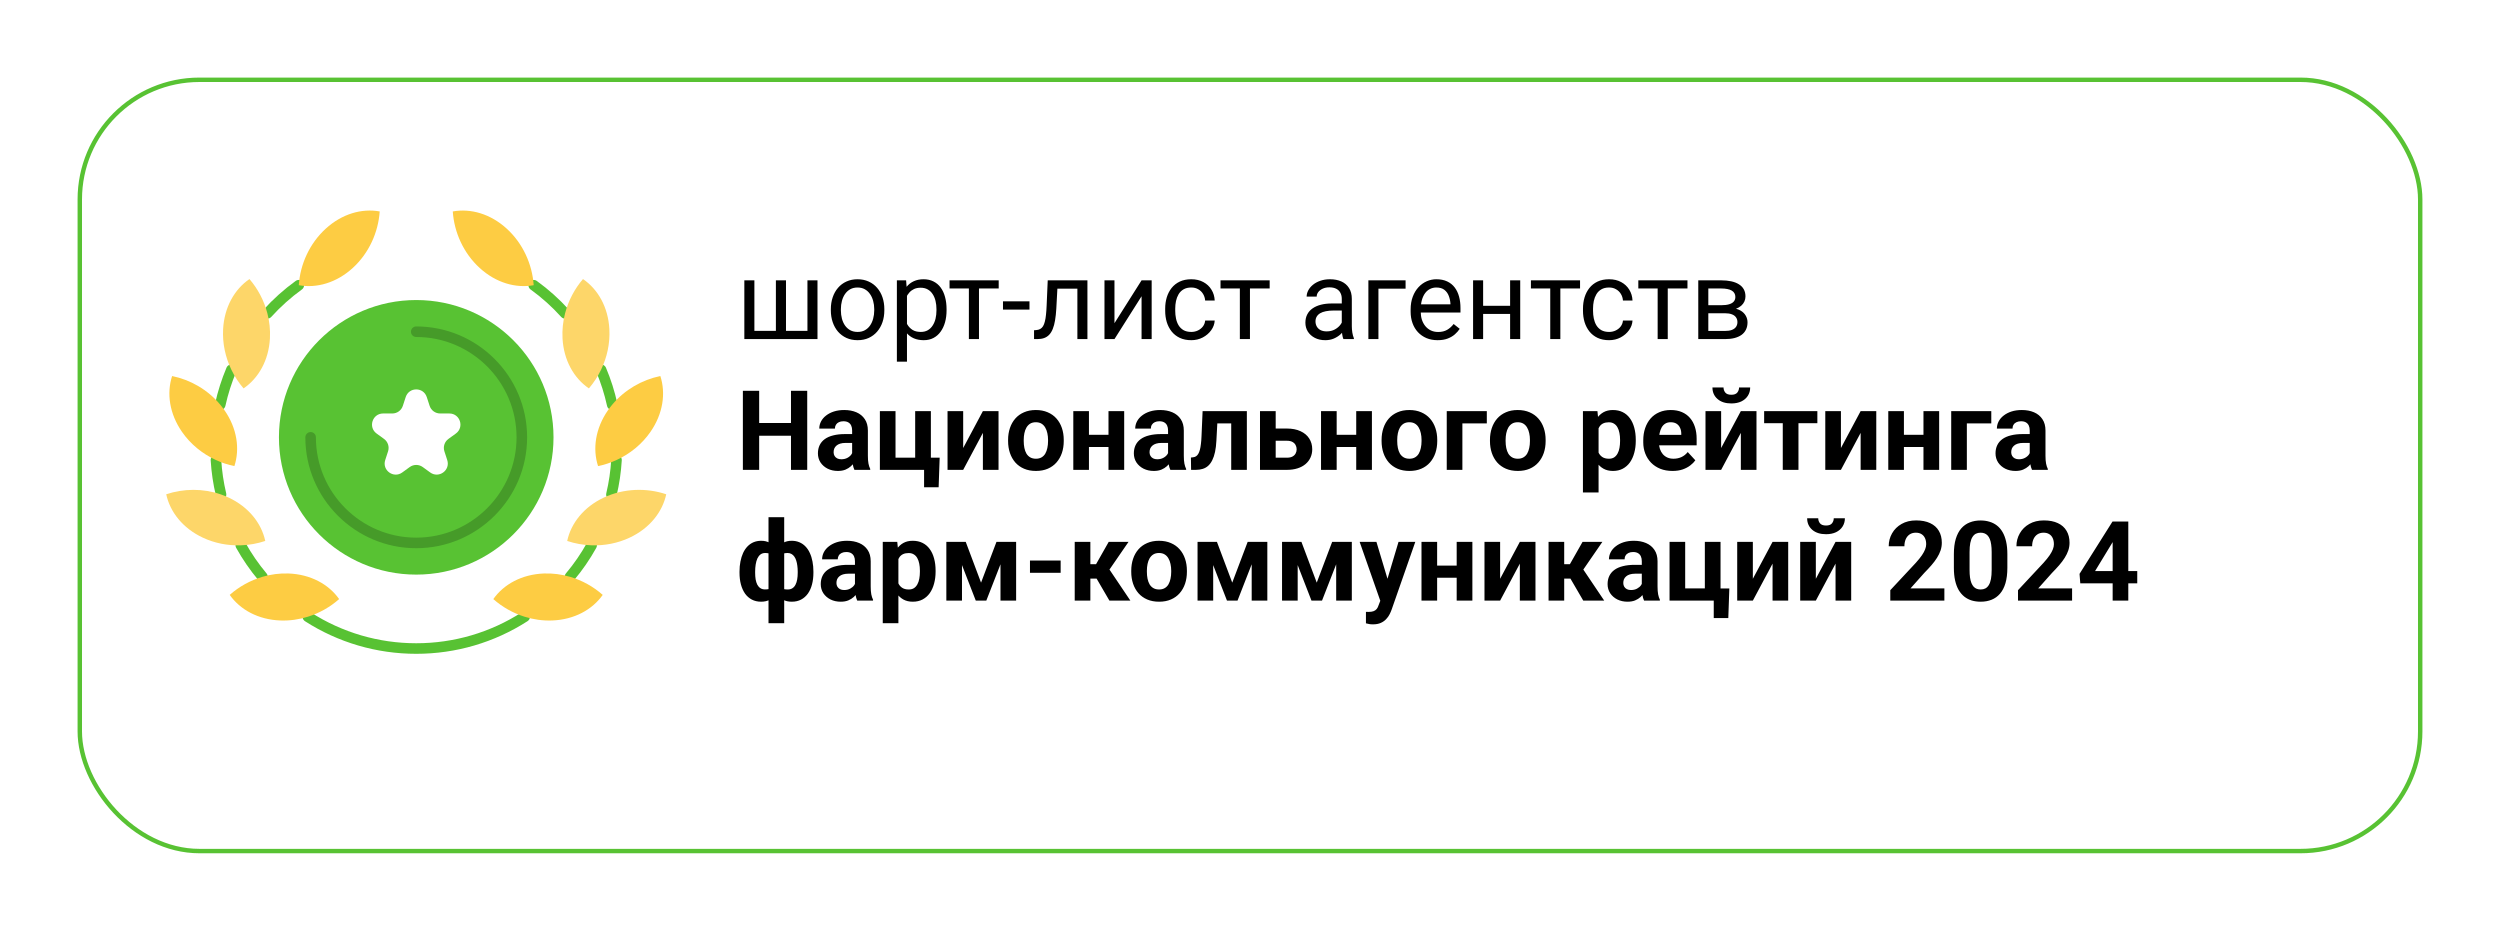
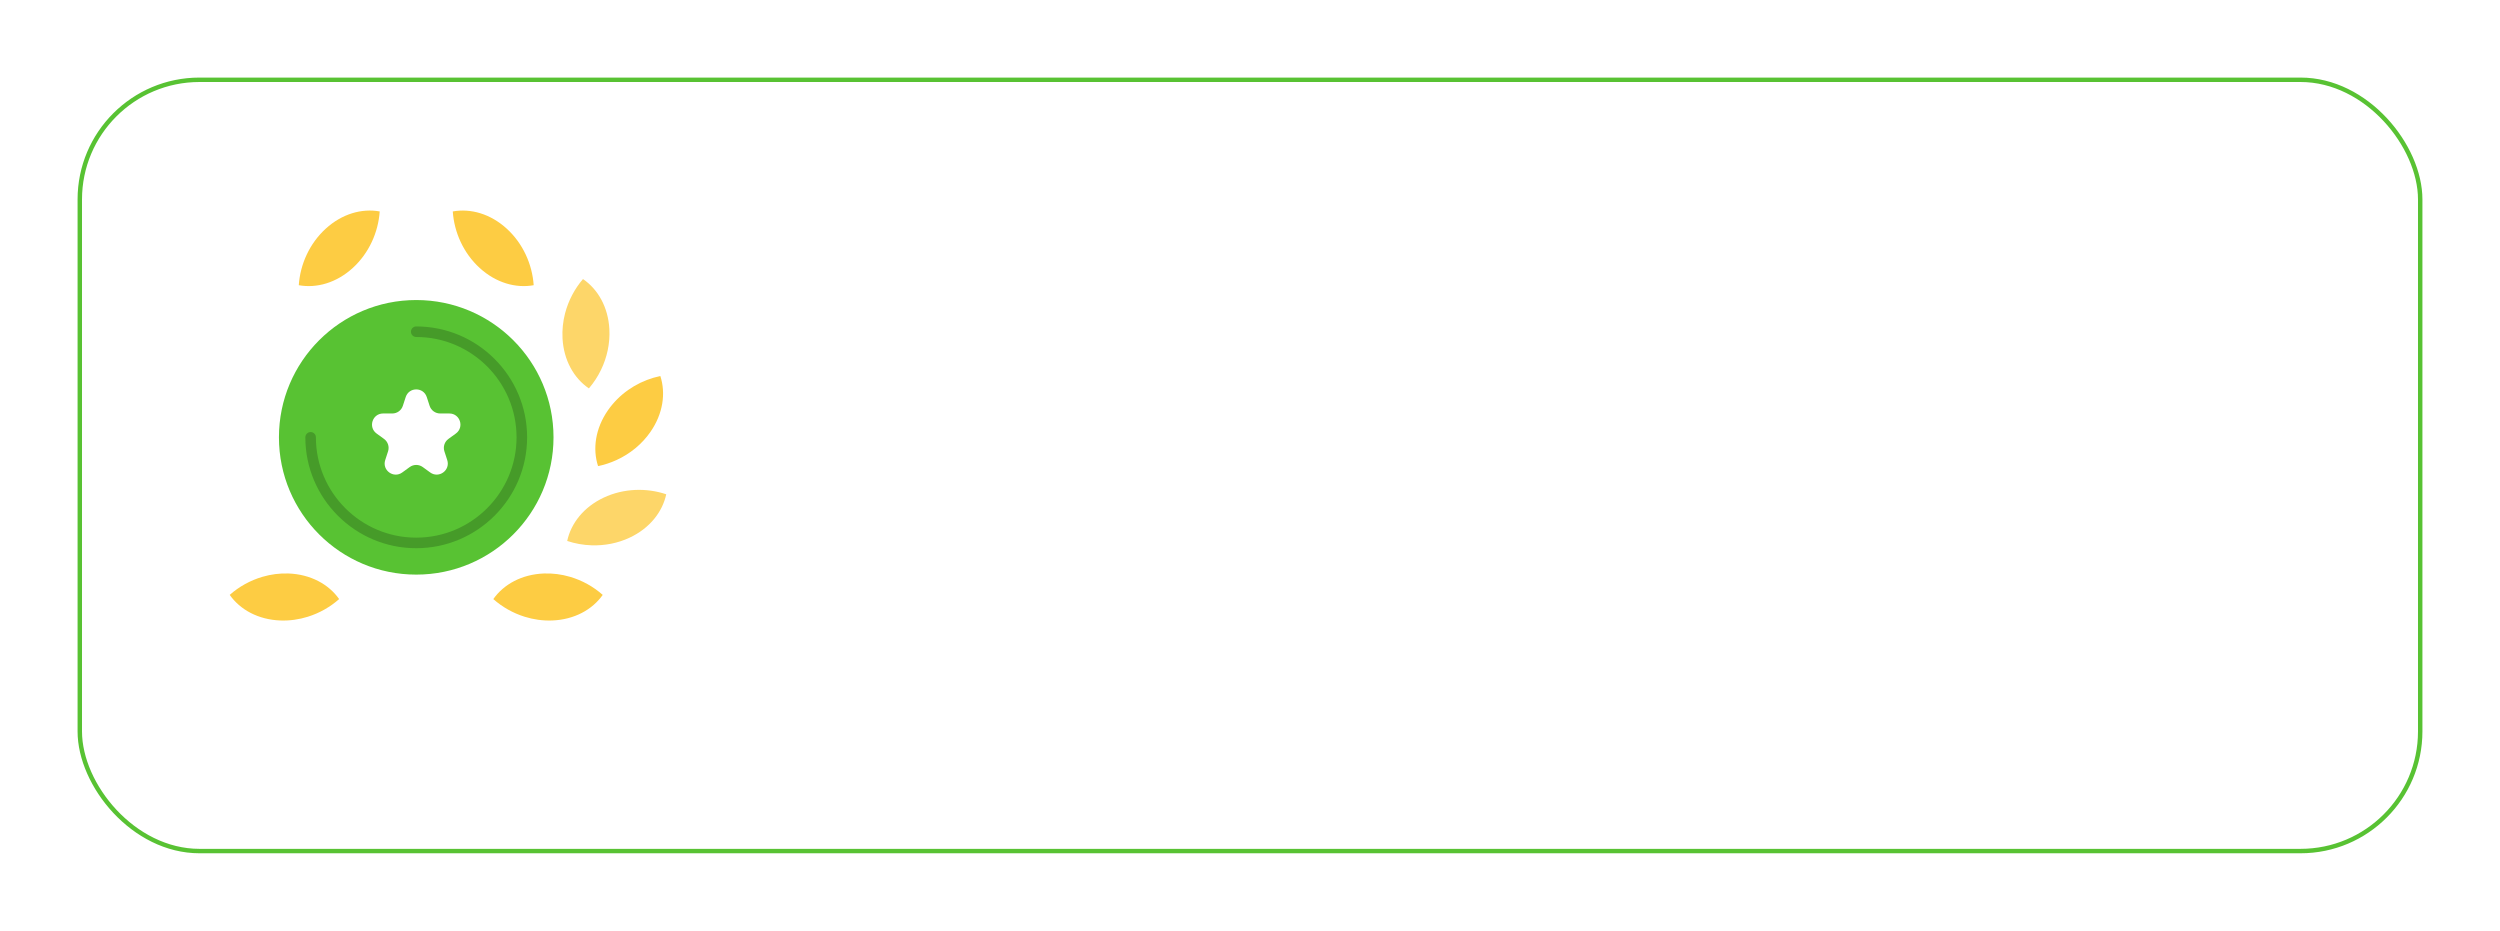
<svg xmlns="http://www.w3.org/2000/svg" width="1128" height="420" viewBox="0 0 1128 420" fill="none">
  <g filter="url(#filter0_d_10474_320)">
-     <rect x="35" y="20" width="1058" height="350" rx="55" fill="white" />
    <rect x="36" y="21" width="1056" height="348" rx="54" stroke="#58C233" stroke-width="2" />
  </g>
-   <path d="M335.847 126.49H340.379V149.276H350.082V126.49H354.639V149.276H364.317V126.49H368.85V153H335.847V126.49ZM374.877 140.039V139.475C374.877 137.564 375.155 135.792 375.71 134.159C376.266 132.509 377.066 131.08 378.111 129.871C379.157 128.646 380.423 127.698 381.909 127.029C383.395 126.343 385.062 126 386.907 126C388.769 126 390.444 126.343 391.93 127.029C393.433 127.698 394.707 128.646 395.752 129.871C396.814 131.08 397.623 132.509 398.178 134.159C398.733 135.792 399.011 137.564 399.011 139.475V140.039C399.011 141.95 398.733 143.722 398.178 145.356C397.623 146.989 396.814 148.418 395.752 149.643C394.707 150.852 393.441 151.799 391.955 152.485C390.485 153.155 388.818 153.49 386.956 153.49C385.094 153.49 383.42 153.155 381.934 152.485C380.447 151.799 379.173 150.852 378.111 149.643C377.066 148.418 376.266 146.989 375.71 145.356C375.155 143.722 374.877 141.95 374.877 140.039ZM379.41 139.475V140.039C379.41 141.362 379.565 142.611 379.875 143.788C380.186 144.947 380.651 145.976 381.272 146.875C381.909 147.773 382.701 148.484 383.649 149.006C384.596 149.513 385.699 149.766 386.956 149.766C388.198 149.766 389.284 149.513 390.215 149.006C391.162 148.484 391.946 147.773 392.567 146.875C393.188 145.976 393.653 144.947 393.964 143.788C394.29 142.611 394.454 141.362 394.454 140.039V139.475C394.454 138.169 394.29 136.935 393.964 135.776C393.653 134.6 393.18 133.562 392.543 132.664C391.922 131.749 391.138 131.031 390.19 130.508C389.259 129.985 388.165 129.724 386.907 129.724C385.666 129.724 384.572 129.985 383.624 130.508C382.693 131.031 381.909 131.749 381.272 132.664C380.651 133.562 380.186 134.6 379.875 135.776C379.565 136.935 379.41 138.169 379.41 139.475ZM409.228 131.586V163.193H404.671V126.49H408.836L409.228 131.586ZM427.089 139.524V140.039C427.089 141.966 426.861 143.755 426.403 145.405C425.946 147.038 425.276 148.459 424.394 149.668C423.529 150.877 422.459 151.816 421.185 152.485C419.911 153.155 418.449 153.49 416.799 153.49C415.116 153.49 413.63 153.212 412.34 152.657C411.049 152.102 409.955 151.293 409.056 150.231C408.158 149.17 407.439 147.896 406.9 146.409C406.378 144.923 406.018 143.248 405.822 141.386V138.642C406.018 136.682 406.386 134.926 406.925 133.374C407.464 131.823 408.174 130.5 409.056 129.405C409.955 128.295 411.041 127.453 412.315 126.882C413.589 126.294 415.059 126 416.725 126C418.391 126 419.87 126.326 421.16 126.98C422.45 127.617 423.537 128.531 424.419 129.724C425.301 130.916 425.962 132.345 426.403 134.012C426.861 135.661 427.089 137.499 427.089 139.524ZM422.532 140.039V139.524C422.532 138.201 422.393 136.96 422.116 135.8C421.838 134.624 421.405 133.595 420.817 132.713C420.245 131.815 419.51 131.112 418.612 130.606C417.714 130.083 416.644 129.822 415.402 129.822C414.259 129.822 413.263 130.018 412.413 130.41C411.58 130.802 410.87 131.333 410.282 132.002C409.693 132.656 409.212 133.407 408.836 134.257C408.477 135.09 408.207 135.955 408.027 136.854V143.199C408.354 144.343 408.811 145.421 409.399 146.434C409.988 147.43 410.772 148.239 411.752 148.859C412.732 149.464 413.965 149.766 415.451 149.766C416.676 149.766 417.73 149.513 418.612 149.006C419.51 148.484 420.245 147.773 420.817 146.875C421.405 145.976 421.838 144.947 422.116 143.788C422.393 142.611 422.532 141.362 422.532 140.039ZM441.717 126.49V153H437.159V126.49H441.717ZM450.611 126.49V130.165H428.437V126.49H450.611ZM464.503 135.972V139.696H452.546V135.972H464.503ZM486.652 126.49V130.238H473.838V126.49H486.652ZM490.646 126.49V153H486.113V126.49H490.646ZM472.735 126.49H477.292L476.606 139.279C476.492 141.256 476.304 143.003 476.043 144.523C475.798 146.025 475.455 147.316 475.014 148.394C474.589 149.472 474.05 150.354 473.397 151.04C472.76 151.71 471.992 152.208 471.094 152.534C470.195 152.845 469.158 153 467.982 153H466.561V149.006L467.541 148.933C468.243 148.884 468.84 148.72 469.33 148.443C469.836 148.165 470.261 147.757 470.604 147.218C470.947 146.662 471.224 145.952 471.437 145.086C471.665 144.22 471.837 143.191 471.951 141.999C472.082 140.807 472.18 139.418 472.245 137.834L472.735 126.49ZM502.847 145.821L515.073 126.49H519.631V153H515.073V133.669L502.847 153H498.339V126.49H502.847V145.821ZM537.517 149.766C538.595 149.766 539.591 149.545 540.506 149.104C541.42 148.663 542.172 148.059 542.76 147.291C543.348 146.507 543.683 145.617 543.764 144.621H548.077C547.995 146.189 547.464 147.651 546.484 149.006C545.52 150.346 544.254 151.432 542.686 152.265C541.118 153.082 539.395 153.49 537.517 153.49C535.524 153.49 533.784 153.139 532.298 152.436C530.828 151.734 529.603 150.77 528.623 149.545C527.659 148.32 526.932 146.916 526.442 145.331C525.968 143.73 525.731 142.04 525.731 140.259V139.23C525.731 137.45 525.968 135.767 526.442 134.183C526.932 132.582 527.659 131.169 528.623 129.944C529.603 128.719 530.828 127.756 532.298 127.053C533.784 126.351 535.524 126 537.517 126C539.591 126 541.404 126.424 542.956 127.274C544.508 128.107 545.724 129.25 546.607 130.704C547.505 132.141 547.995 133.775 548.077 135.604H543.764C543.683 134.51 543.372 133.522 542.833 132.639C542.311 131.757 541.592 131.055 540.677 130.532C539.779 129.993 538.725 129.724 537.517 129.724C536.128 129.724 534.96 130.001 534.013 130.557C533.082 131.096 532.339 131.831 531.783 132.762C531.244 133.677 530.852 134.698 530.607 135.825C530.379 136.935 530.264 138.071 530.264 139.23V140.259C530.264 141.419 530.379 142.562 530.607 143.69C530.836 144.817 531.22 145.837 531.759 146.752C532.314 147.667 533.057 148.402 533.988 148.957C534.936 149.496 536.112 149.766 537.517 149.766ZM563.978 126.49V153H559.421V126.49H563.978ZM572.872 126.49V130.165H550.698V126.49H572.872ZM605.41 148.467V134.82C605.41 133.775 605.197 132.868 604.772 132.1C604.364 131.316 603.743 130.712 602.91 130.287C602.077 129.863 601.048 129.65 599.823 129.65C598.68 129.65 597.675 129.846 596.81 130.238C595.96 130.63 595.291 131.145 594.8 131.782C594.327 132.419 594.09 133.105 594.09 133.84H589.557C589.557 132.893 589.802 131.953 590.292 131.022C590.782 130.091 591.485 129.25 592.399 128.499C593.33 127.731 594.441 127.127 595.732 126.686C597.038 126.228 598.492 126 600.093 126C602.02 126 603.719 126.326 605.189 126.98C606.675 127.633 607.835 128.621 608.668 129.944C609.518 131.251 609.942 132.893 609.942 134.869V147.218C609.942 148.1 610.016 149.039 610.163 150.035C610.326 151.032 610.563 151.889 610.873 152.608V153H606.145C605.916 152.477 605.736 151.783 605.606 150.917C605.475 150.035 605.41 149.219 605.41 148.467ZM606.194 136.927L606.243 140.112H601.661C600.37 140.112 599.219 140.219 598.206 140.431C597.193 140.627 596.344 140.929 595.658 141.337C594.972 141.746 594.449 142.26 594.09 142.881C593.731 143.485 593.551 144.196 593.551 145.013C593.551 145.846 593.739 146.605 594.114 147.291C594.49 147.977 595.054 148.524 595.805 148.933C596.573 149.325 597.512 149.521 598.623 149.521C600.011 149.521 601.236 149.227 602.298 148.639C603.36 148.051 604.201 147.332 604.821 146.483C605.459 145.633 605.802 144.808 605.851 144.008L607.786 146.189C607.672 146.875 607.361 147.634 606.855 148.467C606.349 149.3 605.671 150.101 604.821 150.868C603.988 151.62 602.992 152.249 601.832 152.755C600.689 153.245 599.399 153.49 597.961 153.49C596.164 153.49 594.588 153.139 593.232 152.436C591.893 151.734 590.848 150.795 590.096 149.619C589.361 148.426 588.994 147.095 588.994 145.625C588.994 144.204 589.271 142.954 589.827 141.876C590.382 140.782 591.182 139.875 592.228 139.157C593.273 138.422 594.531 137.866 596.001 137.491C597.471 137.115 599.113 136.927 600.926 136.927H606.194ZM634.198 126.49V130.238H621.948V153H617.415V126.49H634.198ZM648.654 153.49C646.808 153.49 645.134 153.18 643.631 152.559C642.145 151.922 640.863 151.032 639.785 149.888C638.723 148.745 637.906 147.389 637.335 145.821C636.763 144.253 636.477 142.538 636.477 140.676V139.647C636.477 137.491 636.796 135.571 637.433 133.889C638.07 132.19 638.935 130.753 640.03 129.577C641.124 128.401 642.366 127.511 643.754 126.906C645.142 126.302 646.58 126 648.066 126C649.961 126 651.594 126.326 652.966 126.98C654.355 127.633 655.49 128.548 656.372 129.724C657.254 130.884 657.908 132.256 658.332 133.84C658.757 135.408 658.969 137.123 658.969 138.985V141.019H639.172V137.319H654.437V136.976C654.371 135.8 654.126 134.657 653.701 133.546C653.293 132.435 652.64 131.521 651.741 130.802C650.843 130.083 649.618 129.724 648.066 129.724C647.037 129.724 646.09 129.944 645.224 130.385C644.358 130.81 643.615 131.447 642.994 132.296C642.374 133.146 641.892 134.183 641.549 135.408C641.206 136.633 641.034 138.046 641.034 139.647V140.676C641.034 141.934 641.206 143.118 641.549 144.229C641.908 145.323 642.423 146.287 643.092 147.12C643.778 147.953 644.603 148.606 645.567 149.08C646.547 149.553 647.658 149.79 648.899 149.79C650.5 149.79 651.856 149.464 652.966 148.81C654.077 148.157 655.049 147.283 655.882 146.189L658.626 148.369C658.055 149.235 657.328 150.06 656.446 150.844C655.564 151.628 654.477 152.265 653.187 152.755C651.913 153.245 650.402 153.49 648.654 153.49ZM682.245 137.981V141.656H668.231V137.981H682.245ZM669.186 126.49V153H664.654V126.49H669.186ZM685.921 126.49V153H681.363V126.49H685.921ZM704.027 126.49V153H699.47V126.49H704.027ZM712.921 126.49V130.165H690.747V126.49H712.921ZM726.029 149.766C727.107 149.766 728.104 149.545 729.018 149.104C729.933 148.663 730.684 148.059 731.272 147.291C731.861 146.507 732.195 145.617 732.277 144.621H736.589C736.508 146.189 735.977 147.651 734.997 149.006C734.033 150.346 732.767 151.432 731.199 152.265C729.631 153.082 727.908 153.49 726.029 153.49C724.036 153.49 722.297 153.139 720.81 152.436C719.34 151.734 718.115 150.77 717.135 149.545C716.172 148.32 715.445 146.916 714.955 145.331C714.481 143.73 714.244 142.04 714.244 140.259V139.23C714.244 137.45 714.481 135.767 714.955 134.183C715.445 132.582 716.172 131.169 717.135 129.944C718.115 128.719 719.34 127.756 720.81 127.053C722.297 126.351 724.036 126 726.029 126C728.104 126 729.917 126.424 731.468 127.274C733.02 128.107 734.237 129.25 735.119 130.704C736.018 132.141 736.508 133.775 736.589 135.604H732.277C732.195 134.51 731.885 133.522 731.346 132.639C730.823 131.757 730.105 131.055 729.19 130.532C728.291 129.993 727.238 129.724 726.029 129.724C724.641 129.724 723.473 130.001 722.526 130.557C721.594 131.096 720.851 131.831 720.296 132.762C719.757 133.677 719.365 134.698 719.12 135.825C718.891 136.935 718.777 138.071 718.777 139.23V140.259C718.777 141.419 718.891 142.562 719.12 143.69C719.349 144.817 719.732 145.837 720.271 146.752C720.827 147.667 721.57 148.402 722.501 148.957C723.448 149.496 724.624 149.766 726.029 149.766ZM752.491 126.49V153H747.933V126.49H752.491ZM761.385 126.49V130.165H739.211V126.49H761.385ZM778.29 141.337H769.592L769.543 137.711H776.649C778.054 137.711 779.221 137.572 780.152 137.295C781.1 137.017 781.81 136.6 782.284 136.045C782.758 135.49 782.995 134.804 782.995 133.987C782.995 133.35 782.856 132.795 782.578 132.321C782.317 131.831 781.917 131.431 781.378 131.12C780.839 130.794 780.169 130.557 779.368 130.41C778.584 130.246 777.662 130.165 776.6 130.165H770.793V153H766.26V126.49H776.6C778.282 126.49 779.793 126.637 781.133 126.931C782.488 127.225 783.64 127.674 784.587 128.278C785.551 128.866 786.286 129.618 786.792 130.532C787.299 131.447 787.552 132.525 787.552 133.767C787.552 134.567 787.389 135.326 787.062 136.045C786.735 136.764 786.253 137.401 785.616 137.956C784.979 138.512 784.195 138.969 783.264 139.328C782.333 139.671 781.263 139.892 780.054 139.99L778.29 141.337ZM778.29 153H767.951L770.205 149.325H778.29C779.548 149.325 780.594 149.17 781.427 148.859C782.26 148.533 782.88 148.075 783.289 147.487C783.713 146.883 783.926 146.164 783.926 145.331C783.926 144.498 783.713 143.788 783.289 143.199C782.88 142.595 782.26 142.138 781.427 141.827C780.594 141.501 779.548 141.337 778.29 141.337H771.406L771.455 137.711H780.054L781.696 139.083C783.15 139.198 784.383 139.557 785.396 140.161C786.408 140.766 787.176 141.533 787.699 142.464C788.222 143.379 788.483 144.376 788.483 145.454C788.483 146.695 788.246 147.789 787.772 148.737C787.315 149.684 786.645 150.476 785.763 151.113C784.881 151.734 783.811 152.208 782.554 152.534C781.296 152.845 779.875 153 778.29 153ZM358.976 190.855V196.589H340.355V190.855H358.976ZM342.536 176.326V212H335.185V176.326H342.536ZM364.219 176.326V212H356.893V176.326H364.219ZM384.482 206.022V194.212C384.482 193.363 384.343 192.636 384.065 192.031C383.787 191.411 383.355 190.929 382.767 190.586C382.195 190.243 381.452 190.071 380.537 190.071C379.753 190.071 379.075 190.21 378.503 190.488C377.932 190.749 377.491 191.133 377.18 191.639C376.87 192.129 376.715 192.709 376.715 193.379H369.658C369.658 192.252 369.92 191.182 370.442 190.169C370.965 189.157 371.725 188.266 372.721 187.499C373.717 186.715 374.902 186.102 376.274 185.661C377.662 185.22 379.214 185 380.929 185C382.987 185 384.817 185.343 386.417 186.029C388.018 186.715 389.276 187.744 390.19 189.116C391.122 190.488 391.587 192.203 391.587 194.261V205.605C391.587 207.059 391.677 208.251 391.857 209.182C392.036 210.097 392.298 210.897 392.641 211.583V212H385.511C385.168 211.281 384.906 210.383 384.727 209.305C384.563 208.21 384.482 207.116 384.482 206.022ZM385.413 195.854L385.462 199.847H381.517C380.586 199.847 379.777 199.954 379.091 200.166C378.405 200.378 377.842 200.68 377.401 201.072C376.96 201.448 376.633 201.889 376.421 202.396C376.225 202.902 376.127 203.457 376.127 204.062C376.127 204.666 376.266 205.213 376.543 205.703C376.821 206.177 377.221 206.553 377.744 206.83C378.267 207.092 378.879 207.222 379.581 207.222C380.643 207.222 381.566 207.01 382.35 206.585C383.134 206.161 383.738 205.638 384.163 205.017C384.604 204.396 384.833 203.808 384.849 203.253L386.711 206.242C386.45 206.912 386.091 207.606 385.633 208.325C385.192 209.044 384.629 209.721 383.943 210.358C383.257 210.979 382.432 211.494 381.468 211.902C380.504 212.294 379.361 212.49 378.038 212.49C376.355 212.49 374.828 212.155 373.456 211.485C372.1 210.799 371.022 209.86 370.222 208.668C369.438 207.459 369.046 206.087 369.046 204.552C369.046 203.163 369.307 201.93 369.83 200.852C370.353 199.774 371.12 198.867 372.133 198.132C373.162 197.381 374.444 196.817 375.98 196.442C377.515 196.05 379.296 195.854 381.321 195.854H385.413ZM397.002 212V185.49H404.058V206.487H412.928V185.49H420.009V212H397.002ZM423.978 206.512L423.512 219.865H416.946V212H413.981V206.512H423.978ZM434.587 202.15L443.481 185.49H450.537V212H443.481V195.315L434.587 212H427.53V185.49H434.587V202.15ZM454.849 199.014V198.5C454.849 196.556 455.127 194.767 455.682 193.134C456.238 191.484 457.046 190.055 458.108 188.846C459.17 187.638 460.476 186.698 462.028 186.029C463.58 185.343 465.36 185 467.369 185C469.379 185 471.167 185.343 472.735 186.029C474.303 186.698 475.618 187.638 476.68 188.846C477.758 190.055 478.575 191.484 479.13 193.134C479.685 194.767 479.963 196.556 479.963 198.5V199.014C479.963 200.942 479.685 202.73 479.13 204.38C478.575 206.014 477.758 207.443 476.68 208.668C475.618 209.877 474.311 210.816 472.76 211.485C471.208 212.155 469.428 212.49 467.418 212.49C465.409 212.49 463.621 212.155 462.053 211.485C460.501 210.816 459.186 209.877 458.108 208.668C457.046 207.443 456.238 206.014 455.682 204.38C455.127 202.73 454.849 200.942 454.849 199.014ZM461.906 198.5V199.014C461.906 200.125 462.004 201.162 462.2 202.126C462.396 203.09 462.706 203.939 463.131 204.674C463.572 205.393 464.143 205.956 464.846 206.365C465.548 206.773 466.406 206.977 467.418 206.977C468.398 206.977 469.24 206.773 469.942 206.365C470.644 205.956 471.208 205.393 471.633 204.674C472.057 203.939 472.368 203.09 472.564 202.126C472.776 201.162 472.882 200.125 472.882 199.014V198.5C472.882 197.422 472.776 196.409 472.564 195.462C472.368 194.498 472.049 193.649 471.608 192.914C471.183 192.162 470.62 191.574 469.918 191.149C469.215 190.725 468.366 190.512 467.369 190.512C466.373 190.512 465.524 190.725 464.821 191.149C464.135 191.574 463.572 192.162 463.131 192.914C462.706 193.649 462.396 194.498 462.2 195.462C462.004 196.409 461.906 197.422 461.906 198.5ZM502.455 196.197V201.685H488.98V196.197H502.455ZM491.332 185.49V212H484.275V185.49H491.332ZM507.233 185.49V212H500.152V185.49H507.233ZM527.03 206.022V194.212C527.03 193.363 526.891 192.636 526.613 192.031C526.336 191.411 525.903 190.929 525.315 190.586C524.743 190.243 524 190.071 523.085 190.071C522.301 190.071 521.623 190.21 521.052 190.488C520.48 190.749 520.039 191.133 519.729 191.639C519.418 192.129 519.263 192.709 519.263 193.379H512.207C512.207 192.252 512.468 191.182 512.991 190.169C513.513 189.157 514.273 188.266 515.269 187.499C516.266 186.715 517.45 186.102 518.822 185.661C520.21 185.22 521.762 185 523.477 185C525.535 185 527.365 185.343 528.966 186.029C530.566 186.715 531.824 187.744 532.739 189.116C533.67 190.488 534.135 192.203 534.135 194.261V205.605C534.135 207.059 534.225 208.251 534.405 209.182C534.585 210.097 534.846 210.897 535.189 211.583V212H528.059C527.716 211.281 527.455 210.383 527.275 209.305C527.112 208.21 527.03 207.116 527.03 206.022ZM527.961 195.854L528.01 199.847H524.065C523.134 199.847 522.326 199.954 521.64 200.166C520.954 200.378 520.39 200.68 519.949 201.072C519.508 201.448 519.181 201.889 518.969 202.396C518.773 202.902 518.675 203.457 518.675 204.062C518.675 204.666 518.814 205.213 519.092 205.703C519.369 206.177 519.769 206.553 520.292 206.83C520.815 207.092 521.427 207.222 522.13 207.222C523.191 207.222 524.114 207.01 524.898 206.585C525.682 206.161 526.287 205.638 526.711 205.017C527.153 204.396 527.381 203.808 527.398 203.253L529.26 206.242C528.998 206.912 528.639 207.606 528.182 208.325C527.741 209.044 527.177 209.721 526.491 210.358C525.805 210.979 524.98 211.494 524.016 211.902C523.053 212.294 521.909 212.49 520.586 212.49C518.904 212.49 517.377 212.155 516.004 211.485C514.649 210.799 513.571 209.86 512.77 208.668C511.986 207.459 511.594 206.087 511.594 204.552C511.594 203.163 511.856 201.93 512.378 200.852C512.901 199.774 513.669 198.867 514.681 198.132C515.71 197.381 516.993 196.817 518.528 196.442C520.063 196.05 521.844 195.854 523.869 195.854H527.961ZM557.412 185.49V191.027H544.377V185.49H557.412ZM562.581 185.49V212H555.525V185.49H562.581ZM542.613 185.49H549.547L548.836 198.867C548.738 200.778 548.534 202.461 548.224 203.915C547.913 205.368 547.497 206.61 546.974 207.639C546.468 208.668 545.855 209.509 545.136 210.162C544.434 210.799 543.609 211.265 542.662 211.559C541.731 211.853 540.702 212 539.575 212H537.419L537.345 206.438L538.252 206.34C538.774 206.291 539.232 206.144 539.624 205.899C540.032 205.638 540.375 205.27 540.653 204.797C540.947 204.307 541.192 203.694 541.388 202.959C541.584 202.208 541.739 201.326 541.853 200.313C541.984 199.3 542.074 198.132 542.123 196.809L542.613 185.49ZM572.921 193.355H580.614C583.032 193.355 585.09 193.755 586.789 194.555C588.504 195.339 589.81 196.434 590.709 197.838C591.623 199.243 592.081 200.868 592.081 202.714C592.081 204.053 591.819 205.295 591.297 206.438C590.79 207.565 590.047 208.545 589.067 209.378C588.087 210.211 586.887 210.857 585.465 211.314C584.044 211.771 582.427 212 580.614 212H568.511V185.49H575.591V206.512H580.614C581.676 206.512 582.525 206.34 583.162 205.997C583.816 205.638 584.289 205.172 584.583 204.601C584.894 204.029 585.049 203.408 585.049 202.739C585.049 202.036 584.894 201.399 584.583 200.827C584.289 200.239 583.816 199.766 583.162 199.406C582.525 199.047 581.676 198.867 580.614 198.867H572.921V193.355ZM614.23 196.197V201.685H600.754V196.197H614.23ZM603.106 185.49V212H596.05V185.49H603.106ZM619.008 185.49V212H611.927V185.49H619.008ZM623.369 199.014V198.5C623.369 196.556 623.647 194.767 624.202 193.134C624.757 191.484 625.566 190.055 626.628 188.846C627.689 187.638 628.996 186.698 630.548 186.029C632.1 185.343 633.88 185 635.889 185C637.898 185 639.687 185.343 641.255 186.029C642.823 186.698 644.138 187.638 645.2 188.846C646.278 190.055 647.094 191.484 647.65 193.134C648.205 194.767 648.483 196.556 648.483 198.5V199.014C648.483 200.942 648.205 202.73 647.65 204.38C647.094 206.014 646.278 207.443 645.2 208.668C644.138 209.877 642.831 210.816 641.279 211.485C639.728 212.155 637.947 212.49 635.938 212.49C633.929 212.49 632.14 212.155 630.572 211.485C629.021 210.816 627.706 209.877 626.628 208.668C625.566 207.443 624.757 206.014 624.202 204.38C623.647 202.73 623.369 200.942 623.369 199.014ZM630.425 198.5V199.014C630.425 200.125 630.523 201.162 630.719 202.126C630.915 203.09 631.226 203.939 631.65 204.674C632.091 205.393 632.663 205.956 633.365 206.365C634.068 206.773 634.925 206.977 635.938 206.977C636.918 206.977 637.759 206.773 638.462 206.365C639.164 205.956 639.728 205.393 640.152 204.674C640.577 203.939 640.887 203.09 641.083 202.126C641.296 201.162 641.402 200.125 641.402 199.014V198.5C641.402 197.422 641.296 196.409 641.083 195.462C640.887 194.498 640.569 193.649 640.128 192.914C639.703 192.162 639.14 191.574 638.437 191.149C637.735 190.725 636.885 190.512 635.889 190.512C634.893 190.512 634.043 190.725 633.341 191.149C632.655 191.574 632.091 192.162 631.65 192.914C631.226 193.649 630.915 194.498 630.719 195.462C630.523 196.409 630.425 197.422 630.425 198.5ZM670.852 185.49V191.027H659.827V212H652.77V185.49H670.852ZM672.273 199.014V198.5C672.273 196.556 672.551 194.767 673.106 193.134C673.662 191.484 674.47 190.055 675.532 188.846C676.594 187.638 677.901 186.698 679.452 186.029C681.004 185.343 682.784 185 684.794 185C686.803 185 688.591 185.343 690.159 186.029C691.727 186.698 693.042 187.638 694.104 188.846C695.182 190.055 695.999 191.484 696.554 193.134C697.11 194.767 697.387 196.556 697.387 198.5V199.014C697.387 200.942 697.11 202.73 696.554 204.38C695.999 206.014 695.182 207.443 694.104 208.668C693.042 209.877 691.736 210.816 690.184 211.485C688.632 212.155 686.852 212.49 684.843 212.49C682.833 212.49 681.045 212.155 679.477 211.485C677.925 210.816 676.61 209.877 675.532 208.668C674.47 207.443 673.662 206.014 673.106 204.38C672.551 202.73 672.273 200.942 672.273 199.014ZM679.33 198.5V199.014C679.33 200.125 679.428 201.162 679.624 202.126C679.82 203.09 680.13 203.939 680.555 204.674C680.996 205.393 681.568 205.956 682.27 206.365C682.972 206.773 683.83 206.977 684.843 206.977C685.823 206.977 686.664 206.773 687.366 206.365C688.069 205.956 688.632 205.393 689.057 204.674C689.482 203.939 689.792 203.09 689.988 202.126C690.2 201.162 690.306 200.125 690.306 199.014V198.5C690.306 197.422 690.2 196.409 689.988 195.462C689.792 194.498 689.473 193.649 689.032 192.914C688.608 192.162 688.044 191.574 687.342 191.149C686.639 190.725 685.79 190.512 684.794 190.512C683.797 190.512 682.948 190.725 682.245 191.149C681.559 191.574 680.996 192.162 680.555 192.914C680.13 193.649 679.82 194.498 679.624 195.462C679.428 196.409 679.33 197.422 679.33 198.5ZM721.276 190.586V222.193H714.22V185.49H720.761L721.276 190.586ZM738.059 198.451V198.965C738.059 200.893 737.831 202.681 737.373 204.331C736.932 205.981 736.279 207.418 735.413 208.643C734.547 209.852 733.469 210.799 732.179 211.485C730.905 212.155 729.435 212.49 727.769 212.49C726.152 212.49 724.747 212.163 723.555 211.51C722.362 210.857 721.358 209.942 720.541 208.766C719.741 207.573 719.095 206.193 718.605 204.625C718.115 203.057 717.74 201.375 717.478 199.578V198.23C717.74 196.303 718.115 194.539 718.605 192.938C719.095 191.321 719.741 189.924 720.541 188.748C721.358 187.556 722.354 186.633 723.53 185.98C724.722 185.326 726.119 185 727.72 185C729.402 185 730.88 185.318 732.155 185.955C733.445 186.592 734.523 187.507 735.389 188.699C736.271 189.892 736.932 191.313 737.373 192.963C737.831 194.612 738.059 196.442 738.059 198.451ZM730.978 198.965V198.451C730.978 197.324 730.88 196.287 730.684 195.339C730.505 194.375 730.211 193.534 729.802 192.816C729.41 192.097 728.888 191.541 728.234 191.149C727.597 190.741 726.821 190.537 725.907 190.537C724.943 190.537 724.118 190.692 723.432 191.002C722.762 191.313 722.215 191.762 721.79 192.35C721.366 192.938 721.047 193.64 720.835 194.457C720.623 195.274 720.492 196.197 720.443 197.226V200.631C720.525 201.84 720.753 202.926 721.129 203.89C721.505 204.837 722.085 205.589 722.869 206.144C723.653 206.7 724.682 206.977 725.956 206.977C726.887 206.977 727.671 206.773 728.308 206.365C728.945 205.94 729.459 205.36 729.851 204.625C730.26 203.89 730.546 203.041 730.709 202.077C730.889 201.113 730.978 200.076 730.978 198.965ZM754.647 212.49C752.589 212.49 750.743 212.163 749.109 211.51C747.476 210.84 746.088 209.917 744.944 208.741C743.817 207.565 742.951 206.201 742.347 204.65C741.743 203.082 741.44 201.415 741.44 199.651V198.671C741.44 196.662 741.726 194.825 742.298 193.159C742.87 191.492 743.686 190.047 744.748 188.822C745.826 187.597 747.133 186.658 748.668 186.004C750.204 185.334 751.935 185 753.863 185C755.741 185 757.407 185.31 758.861 185.931C760.315 186.551 761.532 187.433 762.512 188.577C763.508 189.72 764.259 191.092 764.766 192.693C765.272 194.277 765.525 196.042 765.525 197.985V200.925H744.454V196.221H758.591V195.682C758.591 194.702 758.412 193.828 758.052 193.061C757.709 192.276 757.187 191.656 756.484 191.198C755.782 190.741 754.884 190.512 753.789 190.512C752.858 190.512 752.058 190.717 751.388 191.125C750.718 191.533 750.171 192.105 749.746 192.84C749.338 193.575 749.028 194.441 748.815 195.437C748.619 196.417 748.521 197.495 748.521 198.671V199.651C748.521 200.713 748.668 201.693 748.962 202.592C749.273 203.49 749.706 204.266 750.261 204.919C750.833 205.573 751.519 206.079 752.319 206.438C753.136 206.798 754.059 206.977 755.088 206.977C756.362 206.977 757.546 206.732 758.64 206.242C759.751 205.736 760.707 204.976 761.507 203.964L764.937 207.688C764.382 208.488 763.622 209.256 762.659 209.991C761.711 210.726 760.568 211.33 759.228 211.804C757.889 212.261 756.362 212.49 754.647 212.49ZM776.575 202.15L785.469 185.49H792.526V212H785.469V195.315L776.575 212H769.519V185.49H776.575V202.15ZM784.661 174.832H789.683C789.683 176.236 789.332 177.486 788.63 178.58C787.944 179.658 786.964 180.508 785.69 181.128C784.416 181.733 782.913 182.035 781.182 182.035C778.552 182.035 776.469 181.365 774.934 180.026C773.415 178.686 772.655 176.955 772.655 174.832H777.653C777.653 175.681 777.915 176.441 778.437 177.11C778.976 177.78 779.891 178.115 781.182 178.115C782.456 178.115 783.354 177.78 783.877 177.11C784.399 176.441 784.661 175.681 784.661 174.832ZM811.465 185.49V212H804.384V185.49H811.465ZM819.992 185.49V190.953H795.98V185.49H819.992ZM830.625 202.15L839.519 185.49H846.575V212H839.519V195.315L830.625 212H823.569V185.49H830.625V202.15ZM870.17 196.197V201.685H856.694V196.197H870.17ZM859.047 185.49V212H851.99V185.49H859.047ZM874.948 185.49V212H867.867V185.49H874.948ZM898.469 185.49V191.027H887.443V212H880.387V185.49H898.469ZM915.816 206.022V194.212C915.816 193.363 915.677 192.636 915.399 192.031C915.122 191.411 914.689 190.929 914.101 190.586C913.529 190.243 912.786 190.071 911.871 190.071C911.087 190.071 910.409 190.21 909.838 190.488C909.266 190.749 908.825 191.133 908.515 191.639C908.204 192.129 908.049 192.709 908.049 193.379H900.993C900.993 192.252 901.254 191.182 901.777 190.169C902.299 189.157 903.059 188.266 904.055 187.499C905.052 186.715 906.236 186.102 907.608 185.661C908.996 185.22 910.548 185 912.263 185C914.321 185 916.151 185.343 917.752 186.029C919.352 186.715 920.61 187.744 921.525 189.116C922.456 190.488 922.921 192.203 922.921 194.261V205.605C922.921 207.059 923.011 208.251 923.191 209.182C923.37 210.097 923.632 210.897 923.975 211.583V212H916.845C916.502 211.281 916.241 210.383 916.061 209.305C915.898 208.21 915.816 207.116 915.816 206.022ZM916.747 195.854L916.796 199.847H912.851C911.92 199.847 911.112 199.954 910.426 200.166C909.74 200.378 909.176 200.68 908.735 201.072C908.294 201.448 907.967 201.889 907.755 202.396C907.559 202.902 907.461 203.457 907.461 204.062C907.461 204.666 907.6 205.213 907.878 205.703C908.155 206.177 908.555 206.553 909.078 206.83C909.601 207.092 910.213 207.222 910.916 207.222C911.977 207.222 912.9 207.01 913.684 206.585C914.468 206.161 915.073 205.638 915.497 205.017C915.938 204.396 916.167 203.808 916.183 203.253L918.046 206.242C917.784 206.912 917.425 207.606 916.967 208.325C916.526 209.044 915.963 209.721 915.277 210.358C914.591 210.979 913.766 211.494 912.802 211.902C911.839 212.294 910.695 212.49 909.372 212.49C907.69 212.49 906.162 212.155 904.79 211.485C903.435 210.799 902.357 209.86 901.556 208.668C900.772 207.459 900.38 206.087 900.38 204.552C900.38 203.163 900.641 201.93 901.164 200.852C901.687 199.774 902.455 198.867 903.467 198.132C904.496 197.381 905.779 196.817 907.314 196.442C908.849 196.05 910.63 195.854 912.655 195.854H916.747ZM367.012 257.916V258.431C367.012 260.342 366.8 262.098 366.375 263.699C365.967 265.283 365.346 266.663 364.513 267.839C363.68 268.999 362.659 269.897 361.451 270.534C360.242 271.172 358.845 271.49 357.261 271.49C355.791 271.49 354.517 271.212 353.439 270.657C352.377 270.085 351.478 269.293 350.743 268.28C350.025 267.251 349.437 266.059 348.979 264.703C348.538 263.331 348.212 261.853 347.999 260.268V256.03C348.212 254.331 348.538 252.755 348.979 251.301C349.42 249.831 350 248.549 350.719 247.454C351.454 246.36 352.352 245.511 353.414 244.906C354.476 244.302 355.742 244 357.212 244C358.486 244 359.637 244.22 360.666 244.661C361.712 245.102 362.627 245.731 363.411 246.548C364.211 247.364 364.873 248.353 365.395 249.512C365.934 250.656 366.334 251.938 366.596 253.359C366.873 254.78 367.012 256.299 367.012 257.916ZM359.931 258.431V257.916C359.931 257.002 359.874 256.128 359.76 255.295C359.662 254.445 359.499 253.669 359.27 252.967C359.058 252.265 358.772 251.66 358.412 251.154C358.053 250.631 357.62 250.231 357.114 249.953C356.607 249.659 356.028 249.512 355.374 249.512C354.231 249.512 353.292 249.741 352.557 250.198C351.838 250.639 351.299 251.276 350.939 252.11C350.596 252.926 350.4 253.89 350.351 255.001V261.322C350.417 262.269 350.621 263.094 350.964 263.797C351.323 264.483 351.862 265.022 352.581 265.414C353.316 265.789 354.263 265.977 355.423 265.977C356.256 265.977 356.959 265.789 357.53 265.414C358.118 265.038 358.584 264.507 358.927 263.821C359.286 263.135 359.539 262.343 359.686 261.445C359.85 260.53 359.931 259.525 359.931 258.431ZM333.666 258.431V257.916C333.666 256.299 333.805 254.78 334.083 253.359C334.36 251.938 334.76 250.656 335.283 249.512C335.822 248.353 336.484 247.364 337.268 246.548C338.052 245.731 338.958 245.102 339.987 244.661C341.033 244.22 342.193 244 343.467 244C344.92 244 346.178 244.302 347.24 244.906C348.302 245.511 349.192 246.36 349.91 247.454C350.629 248.549 351.209 249.831 351.65 251.301C352.091 252.755 352.426 254.331 352.655 256.03V260.072C352.426 261.706 352.091 263.217 351.65 264.605C351.209 265.977 350.621 267.186 349.886 268.231C349.167 269.26 348.277 270.061 347.215 270.632C346.154 271.204 344.888 271.49 343.418 271.49C341.85 271.49 340.453 271.172 339.228 270.534C338.019 269.897 336.998 268.999 336.165 267.839C335.349 266.663 334.728 265.283 334.303 263.699C333.878 262.098 333.666 260.342 333.666 258.431ZM340.722 257.916V258.431C340.722 259.525 340.796 260.53 340.943 261.445C341.106 262.343 341.359 263.135 341.702 263.821C342.062 264.491 342.527 265.014 343.099 265.389C343.671 265.765 344.373 265.953 345.206 265.953C346.382 265.953 347.33 265.757 348.048 265.365C348.783 264.973 349.331 264.417 349.69 263.699C350.049 262.98 350.245 262.122 350.278 261.126V255.001C350.245 253.89 350.049 252.926 349.69 252.11C349.347 251.276 348.816 250.639 348.097 250.198C347.379 249.741 346.431 249.512 345.255 249.512C344.422 249.512 343.712 249.733 343.124 250.174C342.552 250.615 342.086 251.219 341.727 251.987C341.384 252.755 341.131 253.653 340.967 254.682C340.804 255.695 340.722 256.773 340.722 257.916ZM346.75 281.193V233.366H353.831V281.193H346.75ZM385.756 265.022V253.212C385.756 252.363 385.617 251.636 385.339 251.031C385.062 250.411 384.629 249.929 384.041 249.586C383.469 249.243 382.726 249.071 381.811 249.071C381.027 249.071 380.349 249.21 379.777 249.488C379.206 249.749 378.765 250.133 378.454 250.639C378.144 251.129 377.989 251.709 377.989 252.379H370.932C370.932 251.252 371.194 250.182 371.717 249.169C372.239 248.157 372.999 247.266 373.995 246.499C374.992 245.715 376.176 245.102 377.548 244.661C378.936 244.22 380.488 244 382.203 244C384.261 244 386.091 244.343 387.691 245.029C389.292 245.715 390.55 246.744 391.465 248.116C392.396 249.488 392.861 251.203 392.861 253.261V264.605C392.861 266.059 392.951 267.251 393.131 268.182C393.31 269.097 393.572 269.897 393.915 270.583V271H386.785C386.442 270.281 386.18 269.383 386.001 268.305C385.837 267.21 385.756 266.116 385.756 265.022ZM386.687 254.854L386.736 258.847H382.791C381.86 258.847 381.052 258.954 380.365 259.166C379.679 259.378 379.116 259.68 378.675 260.072C378.234 260.448 377.907 260.889 377.695 261.396C377.499 261.902 377.401 262.457 377.401 263.062C377.401 263.666 377.54 264.213 377.817 264.703C378.095 265.177 378.495 265.553 379.018 265.83C379.541 266.092 380.153 266.222 380.856 266.222C381.917 266.222 382.84 266.01 383.624 265.585C384.408 265.161 385.013 264.638 385.437 264.017C385.878 263.396 386.107 262.808 386.123 262.253L387.985 265.242C387.724 265.912 387.365 266.606 386.907 267.325C386.466 268.044 385.903 268.721 385.217 269.358C384.531 269.979 383.706 270.494 382.742 270.902C381.778 271.294 380.635 271.49 379.312 271.49C377.63 271.49 376.102 271.155 374.73 270.485C373.374 269.799 372.296 268.86 371.496 267.668C370.712 266.459 370.32 265.087 370.32 263.552C370.32 262.163 370.581 260.93 371.104 259.852C371.627 258.774 372.394 257.867 373.407 257.132C374.436 256.381 375.718 255.817 377.254 255.442C378.789 255.05 380.57 254.854 382.595 254.854H386.687ZM405.357 249.586V281.193H398.3V244.49H404.842L405.357 249.586ZM422.14 257.451V257.965C422.14 259.893 421.911 261.681 421.454 263.331C421.013 264.981 420.36 266.418 419.494 267.643C418.628 268.852 417.55 269.799 416.26 270.485C414.986 271.155 413.516 271.49 411.85 271.49C410.233 271.49 408.828 271.163 407.635 270.51C406.443 269.857 405.438 268.942 404.622 267.766C403.821 266.573 403.176 265.193 402.686 263.625C402.196 262.057 401.82 260.375 401.559 258.578V257.23C401.82 255.303 402.196 253.539 402.686 251.938C403.176 250.321 403.821 248.924 404.622 247.748C405.438 246.556 406.435 245.633 407.611 244.98C408.803 244.326 410.2 244 411.801 244C413.483 244 414.961 244.318 416.235 244.955C417.526 245.592 418.604 246.507 419.469 247.699C420.352 248.892 421.013 250.313 421.454 251.963C421.911 253.612 422.14 255.442 422.14 257.451ZM415.059 257.965V257.451C415.059 256.324 414.961 255.287 414.765 254.339C414.586 253.375 414.292 252.534 413.883 251.816C413.491 251.097 412.968 250.541 412.315 250.149C411.678 249.741 410.902 249.537 409.987 249.537C409.024 249.537 408.199 249.692 407.513 250.002C406.843 250.313 406.296 250.762 405.871 251.35C405.447 251.938 405.128 252.64 404.916 253.457C404.703 254.274 404.573 255.197 404.524 256.226V259.631C404.605 260.84 404.834 261.926 405.21 262.89C405.585 263.837 406.165 264.589 406.949 265.144C407.733 265.7 408.762 265.977 410.037 265.977C410.968 265.977 411.752 265.773 412.389 265.365C413.026 264.94 413.54 264.36 413.932 263.625C414.341 262.89 414.626 262.041 414.79 261.077C414.969 260.113 415.059 259.076 415.059 257.965ZM442.648 262.89L449.606 244.49H455.364L445.024 271H440.271L429.981 244.49H435.738L442.648 262.89ZM434.048 244.49V271H426.991V244.49H434.048ZM451.419 271V244.49H458.475V271H451.419ZM478.567 252.918V258.455H464.723V252.918H478.567ZM491.969 244.49V271H484.912V244.49H491.969ZM509.193 244.49L497.776 261.077H490.719L489.862 254.56H494.541L500.25 244.49H509.193ZM500.569 271L494.051 259.803L500.201 256.397L510.026 271H500.569ZM510.418 258.014V257.5C510.418 255.556 510.696 253.767 511.251 252.134C511.807 250.484 512.615 249.055 513.677 247.846C514.739 246.638 516.045 245.698 517.597 245.029C519.149 244.343 520.929 244 522.938 244C524.947 244 526.736 244.343 528.304 245.029C529.872 245.698 531.187 246.638 532.249 247.846C533.327 249.055 534.144 250.484 534.699 252.134C535.254 253.767 535.532 255.556 535.532 257.5V258.014C535.532 259.942 535.254 261.73 534.699 263.38C534.144 265.014 533.327 266.443 532.249 267.668C531.187 268.877 529.88 269.816 528.329 270.485C526.777 271.155 524.996 271.49 522.987 271.49C520.978 271.49 519.19 271.155 517.622 270.485C516.07 269.816 514.755 268.877 513.677 267.668C512.615 266.443 511.807 265.014 511.251 263.38C510.696 261.73 510.418 259.942 510.418 258.014ZM517.475 257.5V258.014C517.475 259.125 517.573 260.162 517.769 261.126C517.965 262.09 518.275 262.939 518.7 263.674C519.141 264.393 519.712 264.956 520.415 265.365C521.117 265.773 521.975 265.977 522.987 265.977C523.967 265.977 524.809 265.773 525.511 265.365C526.213 264.956 526.777 264.393 527.202 263.674C527.626 262.939 527.937 262.09 528.133 261.126C528.345 260.162 528.451 259.125 528.451 258.014V257.5C528.451 256.422 528.345 255.409 528.133 254.462C527.937 253.498 527.618 252.649 527.177 251.914C526.752 251.162 526.189 250.574 525.486 250.149C524.784 249.725 523.935 249.512 522.938 249.512C521.942 249.512 521.093 249.725 520.39 250.149C519.704 250.574 519.141 251.162 518.7 251.914C518.275 252.649 517.965 253.498 517.769 254.462C517.573 255.409 517.475 256.422 517.475 257.5ZM555.99 262.89L562.949 244.49H568.707L558.367 271H553.614L543.323 244.49H549.081L555.99 262.89ZM547.391 244.49V271H540.334V244.49H547.391ZM564.762 271V244.49H571.818V271H564.762ZM594.114 262.89L601.073 244.49H606.831L596.491 271H591.738L581.447 244.49H587.205L594.114 262.89ZM585.515 244.49V271H578.458V244.49H585.515ZM602.886 271V244.49H609.942V271H602.886ZM623.981 268.011L631.013 244.49H638.584L627.926 274.994C627.698 275.663 627.387 276.382 626.995 277.15C626.619 277.918 626.105 278.644 625.452 279.33C624.815 280.033 624.006 280.604 623.026 281.046C622.062 281.487 620.878 281.707 619.473 281.707C618.804 281.707 618.256 281.666 617.832 281.585C617.407 281.503 616.901 281.389 616.313 281.242V276.072C616.492 276.072 616.68 276.072 616.876 276.072C617.072 276.088 617.26 276.096 617.44 276.096C618.371 276.096 619.13 275.99 619.718 275.778C620.306 275.565 620.78 275.239 621.139 274.798C621.499 274.373 621.785 273.818 621.997 273.132L623.981 268.011ZM621.041 244.49L626.799 263.699L627.804 271.172L623.001 271.686L613.47 244.49H621.041ZM659.557 255.197V260.685H646.082V255.197H659.557ZM648.434 244.49V271H641.377V244.49H648.434ZM664.335 244.49V271H657.254V244.49H664.335ZM676.855 261.15L685.749 244.49H692.806V271H685.749V254.315L676.855 271H669.799V244.49H676.855V261.15ZM705.767 244.49V271H698.71V244.49H705.767ZM722.991 244.49L711.573 261.077H704.517L703.66 254.56H708.339L714.048 244.49H722.991ZM714.367 271L707.849 259.803L713.999 256.397L723.824 271H714.367ZM740.779 265.022V253.212C740.779 252.363 740.64 251.636 740.362 251.031C740.085 250.411 739.652 249.929 739.064 249.586C738.492 249.243 737.749 249.071 736.834 249.071C736.05 249.071 735.372 249.21 734.801 249.488C734.229 249.749 733.788 250.133 733.478 250.639C733.167 251.129 733.012 251.709 733.012 252.379H725.956C725.956 251.252 726.217 250.182 726.74 249.169C727.262 248.157 728.022 247.266 729.018 246.499C730.015 245.715 731.199 245.102 732.571 244.661C733.959 244.22 735.511 244 737.226 244C739.284 244 741.114 244.343 742.715 245.029C744.315 245.715 745.573 246.744 746.488 248.116C747.419 249.488 747.884 251.203 747.884 253.261V264.605C747.884 266.059 747.974 267.251 748.154 268.182C748.334 269.097 748.595 269.897 748.938 270.583V271H741.808C741.465 270.281 741.204 269.383 741.024 268.305C740.861 267.21 740.779 266.116 740.779 265.022ZM741.71 254.854L741.759 258.847H737.814C736.883 258.847 736.075 258.954 735.389 259.166C734.703 259.378 734.139 259.68 733.698 260.072C733.257 260.448 732.93 260.889 732.718 261.396C732.522 261.902 732.424 262.457 732.424 263.062C732.424 263.666 732.563 264.213 732.841 264.703C733.118 265.177 733.518 265.553 734.041 265.83C734.564 266.092 735.176 266.222 735.879 266.222C736.94 266.222 737.863 266.01 738.647 265.585C739.431 265.161 740.036 264.638 740.46 264.017C740.901 263.396 741.13 262.808 741.146 262.253L743.009 265.242C742.747 265.912 742.388 266.606 741.931 267.325C741.489 268.044 740.926 268.721 740.24 269.358C739.554 269.979 738.729 270.494 737.765 270.902C736.802 271.294 735.658 271.49 734.335 271.49C732.653 271.49 731.125 271.155 729.753 270.485C728.398 269.799 727.32 268.86 726.519 267.668C725.735 266.459 725.343 265.087 725.343 263.552C725.343 262.163 725.605 260.93 726.127 259.852C726.65 258.774 727.418 257.867 728.43 257.132C729.459 256.381 730.742 255.817 732.277 255.442C733.812 255.05 735.593 254.854 737.618 254.854H741.71ZM753.299 271V244.49H760.355V265.487H769.225V244.49H776.306V271H753.299ZM780.275 265.512L779.809 278.865H773.243V271H770.278V265.512H780.275ZM790.884 261.15L799.778 244.49H806.834V271H799.778V254.315L790.884 271H783.828V244.49H790.884V261.15ZM819.305 261.15L828.199 244.49H835.256V271H828.199V254.315L819.305 271H812.249V244.49H819.305V261.15ZM827.391 233.832H832.414C832.414 235.236 832.062 236.486 831.36 237.58C830.674 238.658 829.694 239.508 828.42 240.128C827.146 240.733 825.643 241.035 823.912 241.035C821.282 241.035 819.199 240.365 817.664 239.026C816.145 237.686 815.385 235.955 815.385 233.832H820.384C820.384 234.681 820.645 235.441 821.168 236.11C821.707 236.78 822.621 237.115 823.912 237.115C825.186 237.115 826.084 236.78 826.607 236.11C827.13 235.441 827.391 234.681 827.391 233.832ZM877.3 265.487V271H852.897V266.296L864.437 253.923C865.597 252.632 866.511 251.497 867.181 250.517C867.851 249.521 868.333 248.63 868.627 247.846C868.937 247.046 869.092 246.286 869.092 245.568C869.092 244.49 868.912 243.567 868.553 242.799C868.194 242.015 867.663 241.411 866.96 240.986C866.274 240.561 865.425 240.349 864.412 240.349C863.334 240.349 862.403 240.61 861.619 241.133C860.851 241.656 860.263 242.383 859.855 243.314C859.463 244.245 859.267 245.298 859.267 246.474H852.186C852.186 244.351 852.693 242.407 853.705 240.643C854.718 238.863 856.147 237.45 857.993 236.404C859.839 235.343 862.028 234.812 864.559 234.812C867.058 234.812 869.166 235.22 870.881 236.037C872.612 236.837 873.919 237.997 874.801 239.516C875.699 241.019 876.148 242.815 876.148 244.906C876.148 246.082 875.961 247.234 875.585 248.361C875.209 249.472 874.67 250.582 873.968 251.693C873.282 252.787 872.449 253.898 871.469 255.025C870.489 256.152 869.402 257.32 868.21 258.529L862.011 265.487H877.3ZM905.721 250.027V256.201C905.721 258.88 905.436 261.191 904.864 263.135C904.292 265.063 903.467 266.647 902.389 267.888C901.328 269.113 900.062 270.02 898.592 270.608C897.121 271.196 895.488 271.49 893.691 271.49C892.254 271.49 890.915 271.31 889.673 270.951C888.432 270.575 887.313 269.995 886.316 269.211C885.336 268.427 884.487 267.439 883.768 266.247C883.066 265.038 882.527 263.601 882.151 261.935C881.776 260.268 881.588 258.357 881.588 256.201V250.027C881.588 247.348 881.874 245.053 882.445 243.142C883.033 241.215 883.858 239.638 884.92 238.413C885.998 237.188 887.272 236.29 888.742 235.718C890.212 235.13 891.846 234.836 893.642 234.836C895.08 234.836 896.411 235.024 897.636 235.4C898.877 235.759 899.996 236.323 900.993 237.09C901.989 237.858 902.838 238.846 903.541 240.055C904.243 241.247 904.782 242.677 905.158 244.343C905.534 245.992 905.721 247.887 905.721 250.027ZM898.641 257.132V249.071C898.641 247.781 898.567 246.654 898.42 245.69C898.289 244.726 898.085 243.91 897.808 243.24C897.53 242.554 897.187 241.999 896.778 241.574C896.37 241.149 895.905 240.839 895.382 240.643C894.859 240.447 894.279 240.349 893.642 240.349C892.842 240.349 892.131 240.504 891.511 240.814C890.906 241.125 890.392 241.623 889.967 242.309C889.542 242.979 889.216 243.877 888.987 245.004C888.775 246.115 888.669 247.471 888.669 249.071V257.132C888.669 258.423 888.734 259.558 888.865 260.538C889.012 261.518 889.224 262.359 889.502 263.062C889.796 263.748 890.139 264.311 890.531 264.752C890.939 265.177 891.405 265.487 891.927 265.683C892.466 265.879 893.054 265.977 893.691 265.977C894.475 265.977 895.17 265.822 895.774 265.512C896.395 265.185 896.917 264.679 897.342 263.993C897.783 263.29 898.11 262.376 898.322 261.248C898.534 260.121 898.641 258.749 898.641 257.132ZM934.927 265.487V271H910.524V266.296L922.064 253.923C923.223 252.632 924.138 251.497 924.808 250.517C925.478 249.521 925.959 248.63 926.253 247.846C926.564 247.046 926.719 246.286 926.719 245.568C926.719 244.49 926.539 243.567 926.18 242.799C925.821 242.015 925.29 241.411 924.587 240.986C923.901 240.561 923.052 240.349 922.039 240.349C920.961 240.349 920.03 240.61 919.246 241.133C918.478 241.656 917.89 242.383 917.482 243.314C917.09 244.245 916.894 245.298 916.894 246.474H909.813C909.813 244.351 910.319 242.407 911.332 240.643C912.345 238.863 913.774 237.45 915.62 236.404C917.466 235.343 919.654 234.812 922.186 234.812C924.685 234.812 926.793 235.22 928.508 236.037C930.239 236.837 931.546 237.997 932.428 239.516C933.326 241.019 933.775 242.815 933.775 244.906C933.775 246.082 933.588 247.234 933.212 248.361C932.836 249.472 932.297 250.582 931.595 251.693C930.909 252.787 930.076 253.898 929.096 255.025C928.116 256.152 927.029 257.32 925.837 258.529L919.638 265.487H934.927ZM964.328 257.671V263.209H938.627L938.284 258.921L953.156 235.326H958.767L952.69 245.494L945.291 257.671H964.328ZM960.286 235.326V271H953.229V235.326H960.286Z" fill="black" />
-   <path d="M136.745 127.288C136.562 127.034 136.33 126.819 136.064 126.655C135.798 126.491 135.502 126.381 135.193 126.331C134.884 126.281 134.568 126.293 134.264 126.365C133.959 126.438 133.672 126.569 133.419 126.753C128.139 130.569 123.273 134.928 118.9 139.758C118.478 140.209 118.247 140.807 118.258 141.424C118.268 142.042 118.519 142.632 118.957 143.068C119.177 143.29 119.44 143.465 119.729 143.585C120.018 143.704 120.327 143.765 120.64 143.765C120.974 143.765 121.304 143.696 121.609 143.56C121.914 143.425 122.187 143.227 122.411 142.979C126.566 138.386 131.191 134.242 136.21 130.614C136.464 130.43 136.679 130.199 136.843 129.933C137.007 129.666 137.117 129.37 137.166 129.061C137.216 128.752 137.204 128.437 137.132 128.133C137.06 127.828 136.928 127.541 136.745 127.288ZM256.612 143.116C257.069 142.681 257.335 142.083 257.351 141.452C257.367 140.821 257.132 140.21 256.698 139.752C252.331 134.924 247.47 130.567 242.194 126.753C241.682 126.388 241.046 126.24 240.425 126.342C239.805 126.444 239.25 126.788 238.881 127.297C238.513 127.807 238.361 128.442 238.459 129.064C238.557 129.685 238.896 130.243 239.404 130.614C244.421 134.241 249.042 138.385 253.192 142.979C253.416 143.229 253.69 143.43 253.996 143.567C254.303 143.704 254.635 143.775 254.97 143.774C255.582 143.774 256.17 143.539 256.612 143.116ZM273.881 183.036C273.982 183.584 274.271 184.08 274.7 184.436C275.128 184.793 275.668 184.987 276.225 184.987C276.581 184.987 276.933 184.906 277.254 184.752C277.575 184.598 277.858 184.374 278.081 184.096C278.304 183.819 278.462 183.495 278.544 183.148C278.625 182.801 278.628 182.44 278.552 182.092C277.337 176.545 275.613 171.122 273.401 165.892C273.277 165.605 273.097 165.345 272.872 165.128C272.647 164.91 272.381 164.739 272.09 164.625C271.799 164.51 271.488 164.453 271.176 164.459C270.863 164.464 270.554 164.531 270.267 164.655C269.98 164.78 269.72 164.96 269.503 165.185C269.285 165.41 269.114 165.675 269 165.967C268.885 166.258 268.828 166.568 268.834 166.881C268.839 167.194 268.906 167.503 269.031 167.79C271.109 172.713 272.733 177.817 273.881 183.036ZM278.307 205.196C277.677 205.159 277.057 205.373 276.584 205.792C276.111 206.211 275.824 206.801 275.786 207.431C275.482 212.528 274.737 217.588 273.559 222.556C273.483 222.862 273.468 223.18 273.515 223.491C273.563 223.803 273.672 224.101 273.835 224.371C273.999 224.64 274.215 224.874 274.469 225.059C274.724 225.244 275.013 225.377 275.319 225.45C275.626 225.523 275.944 225.534 276.255 225.484C276.566 225.433 276.863 225.321 277.131 225.154C277.398 224.988 277.63 224.77 277.812 224.513C277.995 224.257 278.125 223.966 278.194 223.659C279.436 218.423 280.221 213.089 280.542 207.717C280.58 207.086 280.366 206.466 279.947 205.994C279.528 205.521 278.938 205.234 278.307 205.196ZM266.957 243.659C266.35 243.658 265.765 243.89 265.323 244.307C265.145 244.474 264.992 244.669 264.87 244.889C262.153 249.775 258.977 254.391 255.384 258.674C254.988 259.12 254.774 259.7 254.785 260.296C254.796 260.893 255.031 261.464 255.443 261.896C255.665 262.13 255.933 262.315 256.229 262.442C256.526 262.569 256.845 262.634 257.167 262.634C257.516 262.634 257.86 262.559 258.175 262.412C258.491 262.265 258.771 262.05 258.994 261.783C262.78 257.278 266.127 252.422 268.991 247.281C269.212 246.92 269.332 246.507 269.34 246.084C269.348 245.661 269.242 245.243 269.035 244.874C268.828 244.505 268.526 244.198 268.161 243.985C267.796 243.771 267.38 243.659 266.957 243.659ZM235.436 276.272C221.237 285.406 204.767 290.235 187.804 290.235C170.841 290.235 154.371 285.406 140.172 276.272C139.641 275.935 138.998 275.821 138.383 275.957C137.768 276.092 137.232 276.465 136.892 276.994C136.551 277.524 136.434 278.166 136.566 278.782C136.697 279.397 137.067 279.935 137.594 280.279C152.563 289.909 169.926 295 187.804 295C205.682 295 223.045 289.909 238.013 280.279C238.279 280.111 238.508 279.892 238.688 279.634C238.868 279.377 238.996 279.087 239.063 278.78C239.131 278.473 239.137 278.156 239.082 277.847C239.026 277.538 238.91 277.243 238.74 276.979C238.57 276.714 238.35 276.486 238.092 276.308C237.833 276.129 237.542 276.003 237.235 275.938C236.928 275.872 236.611 275.868 236.302 275.925C235.993 275.982 235.699 276.1 235.436 276.272ZM110.732 244.887C110.621 244.687 110.481 244.504 110.318 244.344C109.904 243.936 109.355 243.694 108.775 243.662C108.195 243.631 107.623 243.813 107.167 244.173C106.712 244.534 106.403 245.049 106.301 245.621C106.198 246.193 106.308 246.783 106.61 247.279C109.479 252.418 112.826 257.275 116.607 261.786C116.652 261.839 116.703 261.895 116.753 261.944C116.974 262.165 117.236 262.341 117.525 262.46C117.814 262.58 118.124 262.641 118.437 262.641C118.75 262.641 119.059 262.579 119.348 262.459C119.637 262.339 119.899 262.163 120.12 261.942C120.544 261.517 120.792 260.948 120.814 260.348C120.837 259.748 120.633 259.162 120.243 258.706C116.644 254.41 113.459 249.783 110.732 244.887ZM99.819 207.466C99.792 206.853 99.529 206.274 99.086 205.85C98.643 205.426 98.053 205.189 97.439 205.19C97.114 205.19 96.793 205.257 96.494 205.386C96.196 205.515 95.927 205.704 95.704 205.94C95.482 206.177 95.31 206.457 95.199 206.763C95.088 207.068 95.041 207.393 95.061 207.718C95.383 213.09 96.17 218.424 97.413 223.66C97.56 224.274 97.944 224.806 98.482 225.137C99.02 225.468 99.668 225.572 100.282 225.426C100.587 225.354 100.874 225.222 101.127 225.039C101.381 224.856 101.596 224.624 101.76 224.358C101.924 224.091 102.034 223.795 102.083 223.486C102.133 223.177 102.121 222.862 102.049 222.557C100.872 217.6 100.126 212.551 99.819 207.466ZM99.378 184.982C99.929 184.982 100.463 184.79 100.89 184.44C101.316 184.091 101.607 183.604 101.715 183.063C102.868 177.832 104.495 172.717 106.576 167.782C106.703 167.494 106.772 167.183 106.779 166.869C106.785 166.554 106.729 166.241 106.614 165.948C106.499 165.655 106.327 165.387 106.108 165.161C105.889 164.935 105.628 164.755 105.338 164.63C105.049 164.506 104.738 164.44 104.423 164.436C104.109 164.433 103.796 164.492 103.504 164.609C103.212 164.727 102.947 164.902 102.723 165.123C102.499 165.344 102.321 165.608 102.199 165.898C99.993 171.126 98.27 176.544 97.051 182.086C96.974 182.434 96.976 182.795 97.057 183.143C97.138 183.49 97.296 183.815 97.519 184.093C97.743 184.371 98.026 184.595 98.347 184.749C98.669 184.903 99.021 184.983 99.378 184.982Z" fill="#58C233" />
  <path d="M276.223 182.602C281.836 175.846 289.727 171.348 297.946 169.67C300.472 177.475 299.166 186.657 293.51 194.828C289.603 200.489 284.185 204.821 278.163 207.574C275.485 208.804 272.683 209.718 269.843 210.3C267.313 202.505 268.638 193.309 274.279 185.151C274.887 184.272 275.536 183.421 276.223 182.602Z" fill="#FDCC43" />
  <path d="M266.951 246.046C263.168 245.927 259.432 245.26 255.916 244.078C257.646 236.059 263.392 228.773 272.374 224.538C281.365 220.302 291.69 220.025 300.605 223.018C298.885 231.037 293.144 238.322 284.162 242.559C278.711 245.126 272.769 246.237 266.951 246.046Z" fill="#FDD669" />
  <path d="M254.959 141.382C256.46 135.626 259.281 130.294 263.045 125.91C269.821 130.537 274.414 138.608 274.948 148.524C275.291 154.938 273.895 161.241 271.207 166.821C269.748 169.856 267.9 172.688 265.708 175.245C258.933 170.623 254.344 162.561 253.811 152.646C253.607 148.81 254.021 145.012 254.959 141.382Z" fill="#FDD669" />
  <path d="M257.17 260.25C262.687 261.865 267.771 264.705 271.951 268.417C267.229 275.116 259.09 279.571 249.165 279.962C244.901 280.124 240.693 279.519 236.724 278.275C231.454 276.632 226.599 273.868 222.582 270.304C227.318 263.604 235.447 259.149 245.382 258.759C249.412 258.606 253.391 259.14 257.17 260.25Z" fill="#FDCC43" />
  <path d="M228.632 103.168C235.97 109.857 240.163 119.292 240.797 128.683C232.734 130.146 223.795 127.621 216.453 120.921C209.115 114.236 204.922 104.797 204.293 95.406C212.351 93.943 221.29 96.473 228.632 103.168Z" fill="#FDCC43" />
  <path d="M187.802 135.378C222.009 135.378 249.745 163.109 249.745 197.321C249.745 231.532 222.009 259.264 187.802 259.264C153.591 259.264 125.859 231.532 125.859 197.321C125.859 163.109 153.591 135.378 187.802 135.378Z" fill="#58C233" />
  <path d="M202.744 186.562C207.588 186.562 209.602 192.761 205.683 195.607L202.327 198.044C200.574 199.318 199.841 201.575 200.51 203.635L201.793 207.582C203.29 212.189 198.018 216.019 194.099 213.173L190.742 210.734C188.99 209.461 186.617 209.461 184.865 210.734L181.503 213.175C177.584 216.022 172.313 212.191 173.81 207.584L175.093 203.635C175.763 201.575 175.029 199.318 173.277 198.044L169.922 195.607C166.003 192.76 168.017 186.562 172.86 186.562H177.01C179.176 186.562 181.096 185.167 181.765 183.107L183.049 179.158C184.545 174.551 191.062 174.551 192.559 179.158L193.843 183.107C194.512 185.167 196.432 186.562 198.598 186.562H202.744Z" fill="white" />
  <path d="M171.325 95.401C170.682 104.797 166.493 114.231 159.151 120.917C151.808 127.616 142.884 130.146 134.812 128.683C135.441 119.287 139.644 109.853 146.986 103.168C154.329 96.468 163.253 93.938 171.325 95.401ZM118.43 260.255C122.214 259.14 126.197 258.606 130.233 258.759C140.158 259.149 148.296 263.604 153.018 270.304C149.002 273.868 144.152 276.632 138.881 278.275C134.912 279.519 130.705 280.124 126.441 279.962C116.515 279.571 108.377 275.116 103.65 268.417C107.829 264.71 112.913 261.87 118.43 260.255Z" fill="#FDCC43" />
-   <path d="M104.394 166.821C101.712 161.241 100.316 154.938 100.668 148.524C101.202 138.608 105.796 130.537 112.556 125.91C116.325 130.289 119.146 135.626 120.642 141.382C121.586 145.012 122.001 148.81 121.796 152.646C121.262 162.561 116.669 170.623 109.898 175.245C107.725 172.725 105.867 169.88 104.394 166.821ZM108.649 246.046C102.831 246.237 96.894 245.126 91.453 242.559C82.471 238.322 76.73 231.037 75 223.018C82.786 220.407 91.634 220.283 99.73 223.108C100.916 223.518 102.083 223.994 103.232 224.538C112.214 228.773 117.955 236.059 119.685 244.078C116.168 245.26 112.433 245.927 108.649 246.046Z" fill="#FDD669" />
-   <path d="M99.376 182.597C100.063 183.418 100.712 184.271 101.321 185.151C106.976 193.309 108.287 202.505 105.757 210.3C102.889 209.711 100.098 208.796 97.438 207.574C91.42 204.816 86.007 200.484 82.095 194.828C76.448 186.657 75.128 177.475 77.658 169.67C85.887 171.348 93.773 175.846 99.376 182.597Z" fill="#FDCC43" />
  <path d="M187.802 247.352C160.216 247.352 137.771 224.908 137.771 197.321C137.771 196.689 138.022 196.083 138.469 195.636C138.916 195.189 139.522 194.938 140.154 194.938C140.786 194.938 141.392 195.189 141.839 195.636C142.285 196.083 142.536 196.689 142.536 197.321C142.536 222.28 162.843 242.587 187.802 242.587C212.762 242.587 233.068 222.28 233.068 197.321C233.068 172.361 212.762 152.055 187.802 152.055C187.17 152.055 186.564 151.804 186.118 151.357C185.671 150.91 185.42 150.304 185.42 149.672C185.42 149.041 185.671 148.435 186.118 147.988C186.564 147.541 187.17 147.29 187.802 147.29C215.389 147.29 237.833 169.734 237.833 197.321C237.833 224.908 215.389 247.352 187.802 247.352Z" fill="#469B29" />
  <defs>
    <filter id="filter0_d_10474_320" x="0" y="0" width="1128" height="420" filterUnits="userSpaceOnUse" color-interpolation-filters="sRGB">
      <feFlood flood-opacity="0" result="BackgroundImageFix" />
      <feColorMatrix in="SourceAlpha" type="matrix" values="0 0 0 0 0 0 0 0 0 0 0 0 0 0 0 0 0 0 127 0" result="hardAlpha" />
      <feOffset dy="15" />
      <feGaussianBlur stdDeviation="17.5" />
      <feComposite in2="hardAlpha" operator="out" />
      <feColorMatrix type="matrix" values="0 0 0 0 0 0 0 0 0 0 0 0 0 0 0 0 0 0 0.25 0" />
      <feBlend mode="normal" in2="BackgroundImageFix" result="effect1_dropShadow_10474_320" />
      <feBlend mode="normal" in="SourceGraphic" in2="effect1_dropShadow_10474_320" result="shape" />
    </filter>
  </defs>
</svg>